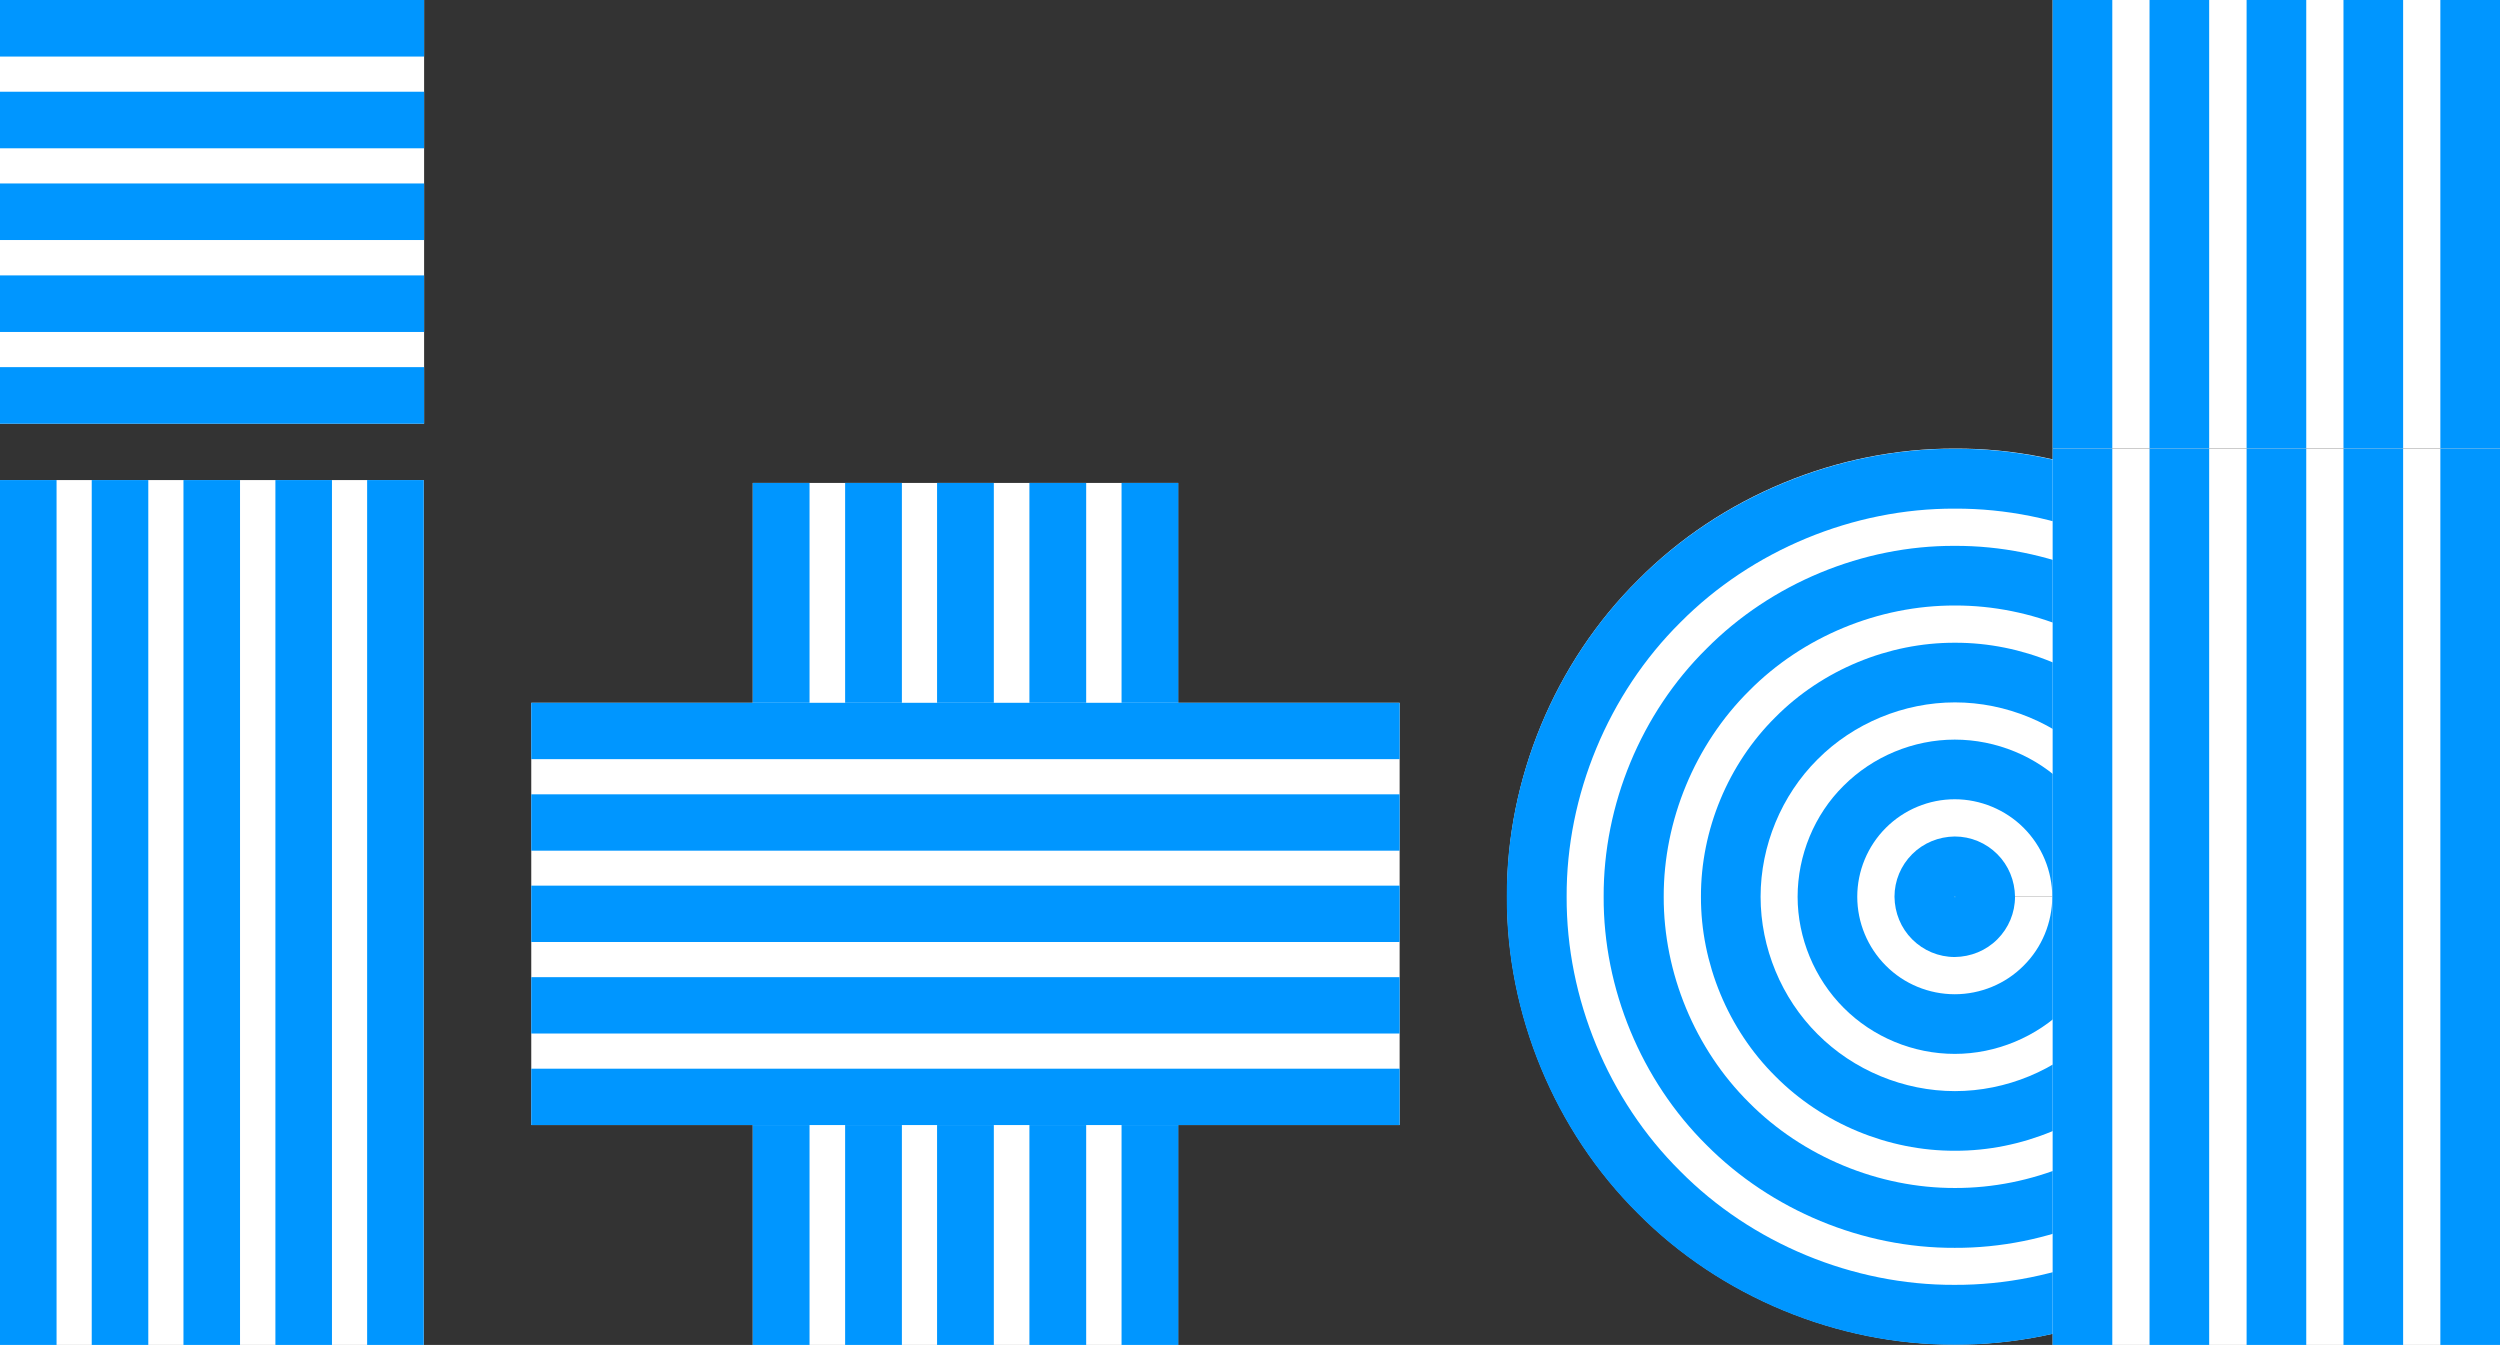
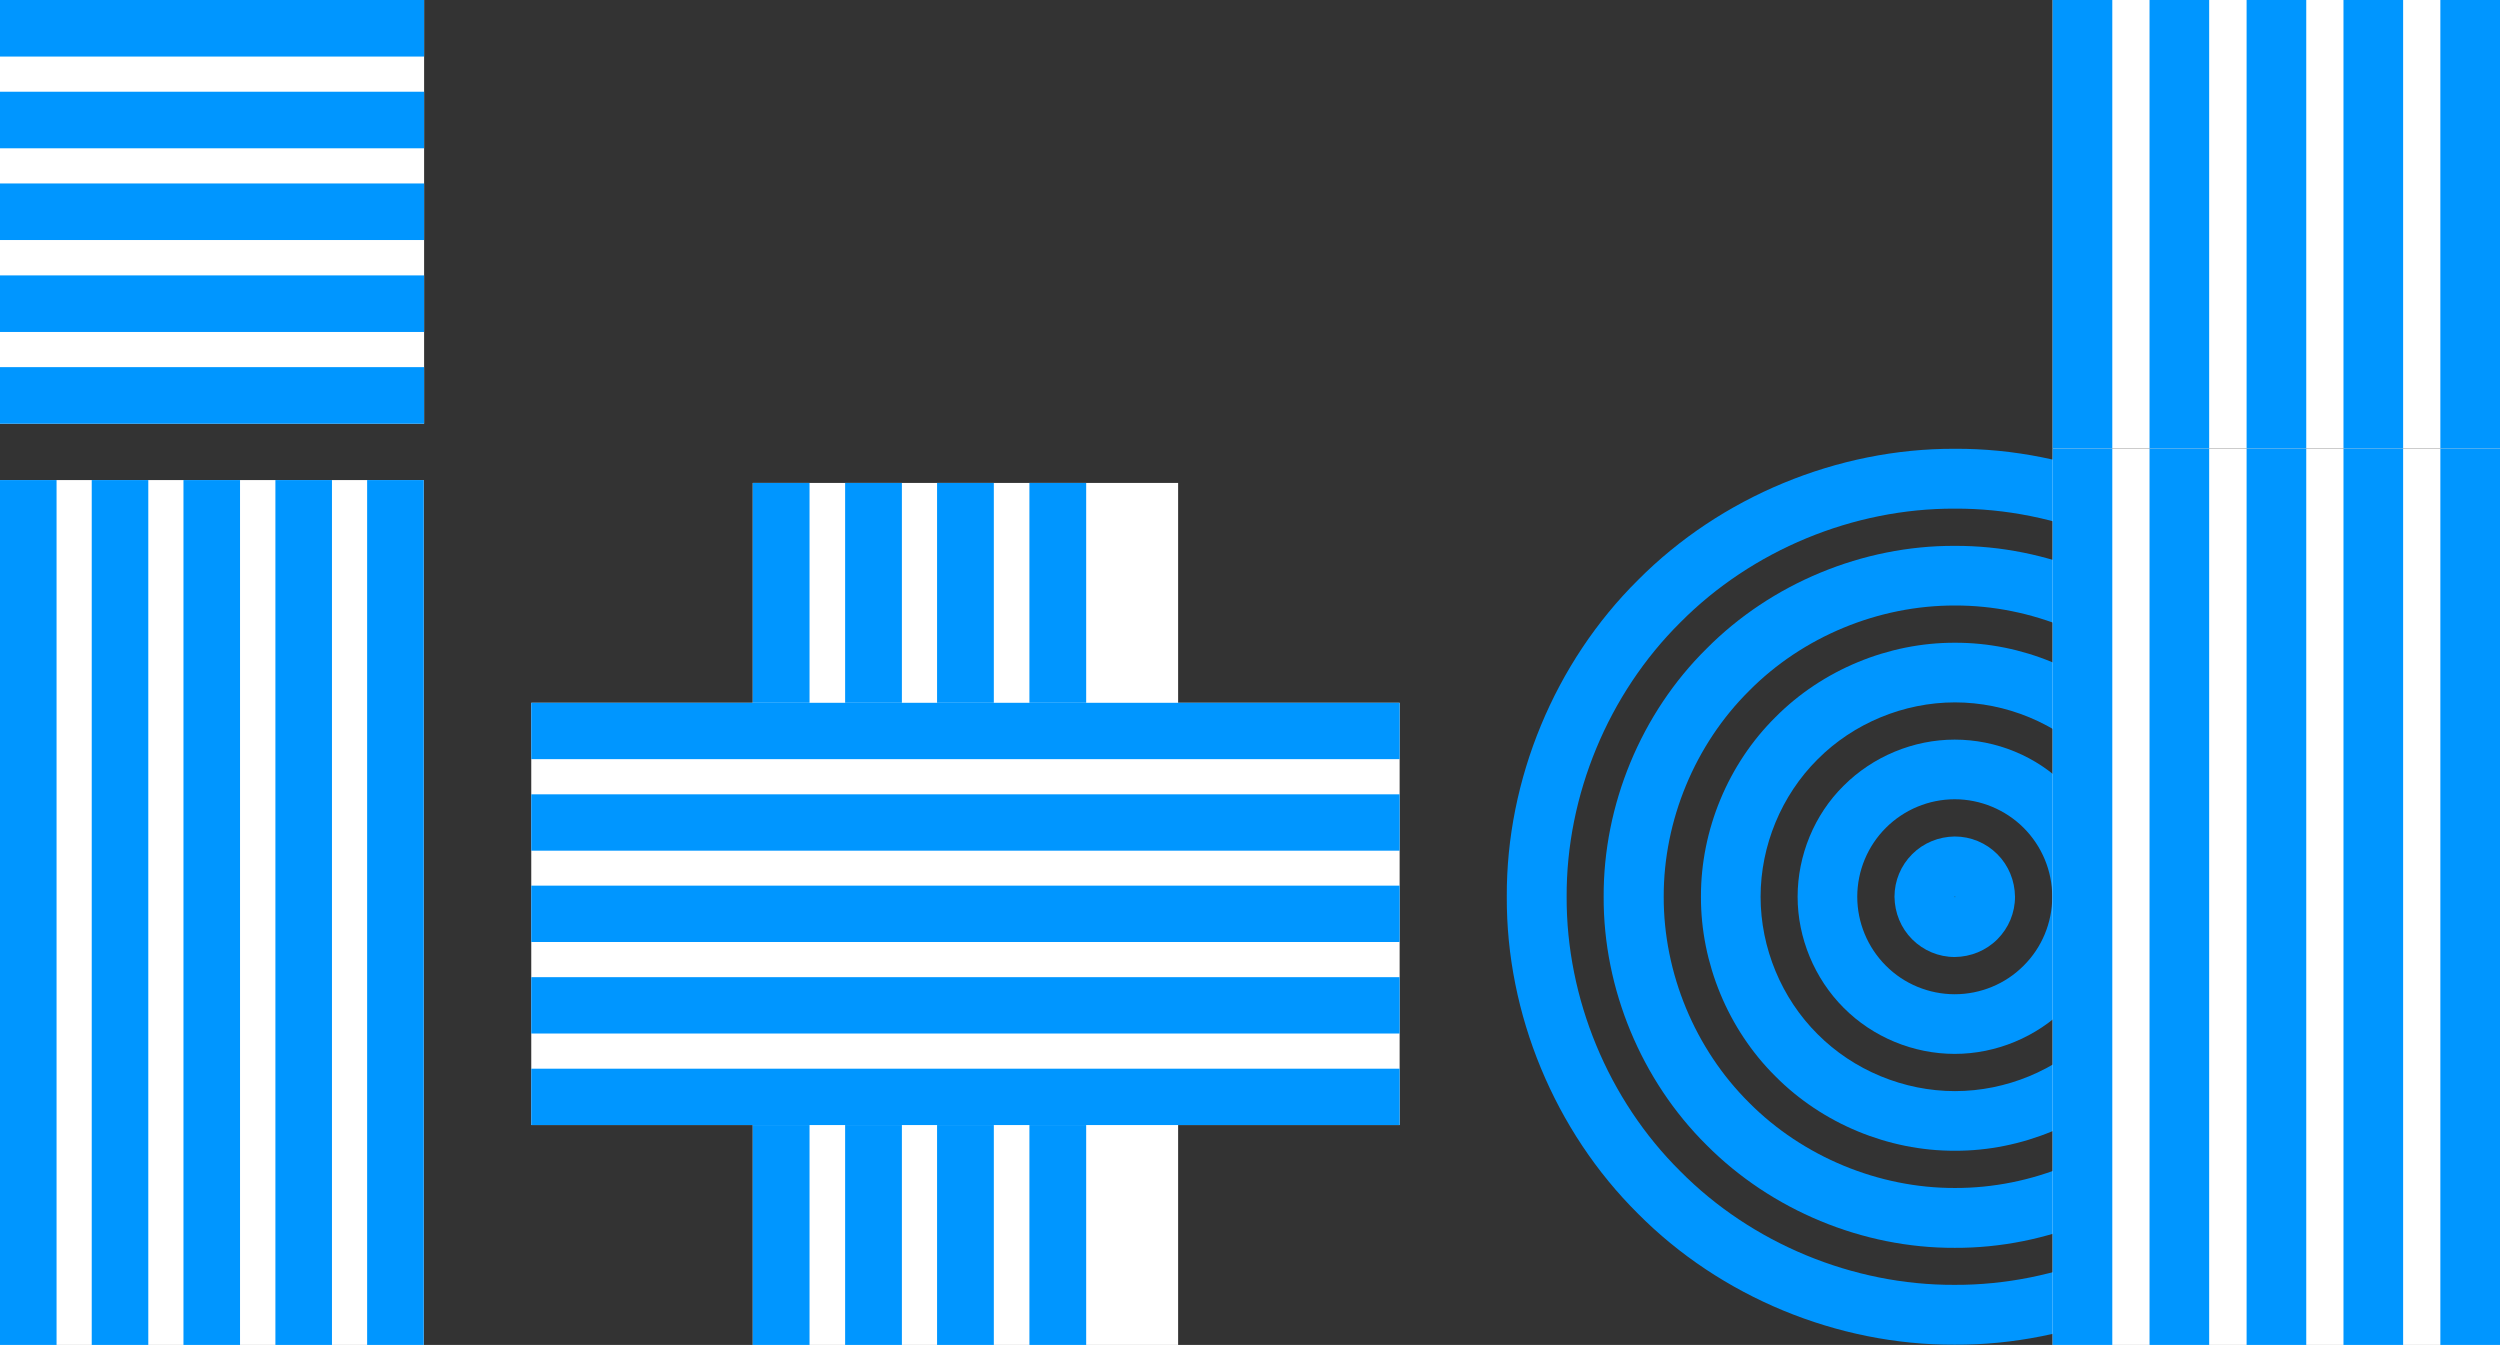
<svg xmlns="http://www.w3.org/2000/svg" id="Layer_1" data-name="Layer 1" viewBox="0 0 121.55 65.39">
  <rect x="0" y="0" width="121.55" height="65.39" fill="#333333" stroke="none" />
  <defs>
    <style>
      .cls-1 {
        clip-path: url(#clippath);
      }

      .cls-2 {
        fill: none;
      }

      .cls-2, .cls-3, .cls-4 {
        stroke-width: 0px;
      }

      .cls-3 {
        fill: #0096ff;
      }

      .cls-4 {
        fill: #fff;
      }
    </style>
    <clipPath id="clippath">
      <rect class="cls-2" x="-.02" width="121.57" height="65.39" />
    </clipPath>
  </defs>
  <rect class="cls-4" x="-.02" y="0" width="20.64" height="20.6" />
  <rect class="cls-3" x="-.02" y="4.46" width="20.64" height="2.75" />
  <rect class="cls-3" x="-.02" y="17.85" width="20.64" height="2.75" />
  <rect class="cls-3" x="-.02" y="13.39" width="20.64" height="2.75" />
  <rect class="cls-3" x="-.02" y="8.92" width="20.64" height="2.75" />
  <rect class="cls-3" x="-.02" y="0" width="20.64" height="2.75" />
  <rect class="cls-4" y="23.34" width="20.6" height="42.05" />
  <rect class="cls-3" x="4.46" y="23.34" width="2.75" height="42.06" />
  <rect class="cls-3" x="17.85" y="23.34" width="2.75" height="42.05" />
  <rect class="cls-3" x="13.39" y="23.34" width="2.75" height="42.06" />
  <rect class="cls-3" x="8.92" y="23.34" width="2.75" height="42.06" />
  <rect class="cls-3" y="23.34" width="2.75" height="42.06" />
  <rect class="cls-4" x="36.6" y="23.48" width="20.68" height="41.92" />
  <rect class="cls-3" x="41.09" y="23.48" width="2.76" height="41.92" />
-   <rect class="cls-3" x="54.53" y="23.48" width="2.76" height="41.92" />
  <rect class="cls-3" x="50.05" y="23.48" width="2.76" height="41.92" />
  <rect class="cls-3" x="45.56" y="23.48" width="2.76" height="41.92" />
  <rect class="cls-3" x="36.6" y="23.48" width="2.76" height="41.92" />
  <rect class="cls-4" x="25.83" y="34.17" width="42.22" height="20.53" />
  <rect class="cls-3" x="25.83" y="38.62" width="42.22" height="2.74" />
  <rect class="cls-3" x="25.83" y="51.96" width="42.22" height="2.74" />
  <rect class="cls-3" x="25.83" y="47.51" width="42.22" height="2.74" />
  <rect class="cls-3" x="25.83" y="43.06" width="42.22" height="2.74" />
  <rect class="cls-3" x="25.83" y="34.17" width="42.22" height="2.74" />
  <rect class="cls-4" x="99.8" y="0" width="21.75" height="21.8" />
  <rect class="cls-3" x="104.51" y="0" width="2.9" height="21.8" />
  <rect class="cls-3" x="118.65" y="0" width="2.9" height="21.8" />
  <rect class="cls-3" x="113.94" y="0" width="2.9" height="21.8" />
  <rect class="cls-3" x="109.23" y="0" width="2.9" height="21.8" />
  <rect class="cls-3" x="99.8" y="0" width="2.9" height="21.8" />
  <g class="cls-1">
-     <path class="cls-4" d="M95.07,43.6s-.05-.03-.04,0c0,.03.04.03.04,0h21.75c.03,5.71-2.33,11.4-6.38,15.4-4.01,4.05-9.7,6.4-15.4,6.37-5.7.02-11.39-2.34-15.39-6.38-4.05-4.01-6.4-9.7-6.38-15.4-.03-5.7,2.33-11.39,6.38-15.4,4.01-4.05,9.7-6.4,15.4-6.38,5.7-.03,11.39,2.33,15.4,6.38,4.05,4.01,6.4,9.7,6.38,15.4h-21.75Z" />
    <path class="cls-3" d="M99.78,43.6c0-1.25-.5-2.46-1.39-3.35-.88-.88-2.1-1.39-3.35-1.39-1.25,0-2.46.5-3.35,1.39-.89.89-1.39,2.1-1.39,3.35,0,1.25.5,2.46,1.39,3.35.88.89,2.1,1.39,3.35,1.39,1.25,0,2.47-.5,3.35-1.39.89-.88,1.39-2.1,1.39-3.35h2.9c0,2.01-.81,3.99-2.24,5.4-1.42,1.42-3.39,2.24-5.4,2.24-2.01,0-3.98-.81-5.4-2.24-1.42-1.42-2.24-3.4-2.24-5.4,0-2.01.81-3.99,2.24-5.4,1.42-1.42,3.39-2.24,5.4-2.24,2.01,0,3.99.81,5.4,2.24,1.42,1.42,2.24,3.39,2.24,5.4h-2.9Z" />
    <path class="cls-3" d="M116.82,43.6h-2.9c.02-4.94-2.02-9.87-5.53-13.34-3.48-3.51-8.4-5.55-13.34-5.53-4.94-.02-9.87,2.02-13.35,5.53-3.51,3.48-5.55,8.41-5.53,13.34-.02,4.94,2.02,9.87,5.52,13.34,3.47,3.51,8.4,5.55,13.34,5.53,4.94.02,9.87-2.02,13.35-5.52,3.51-3.47,5.55-8.4,5.53-13.34h2.9c.03,5.7-2.34,11.39-6.38,15.4-4.01,4.04-9.71,6.4-15.4,6.37-5.7.02-11.39-2.33-15.4-6.38-4.04-4.01-6.4-9.7-6.37-15.4-.03-5.69,2.33-11.39,6.38-15.4,4.01-4.04,9.7-6.4,15.4-6.38,5.69-.03,11.39,2.33,15.4,6.38,4.05,4.01,6.4,9.7,6.38,15.4" />
    <path class="cls-3" d="M112.11,43.6h-2.9c.01-3.71-1.52-7.4-4.15-10.01-2.61-2.63-6.3-4.16-10.01-4.15-3.71-.01-7.4,1.51-10.01,4.15-2.63,2.61-4.16,6.3-4.15,10.01-.01,3.71,1.52,7.4,4.15,10.01,2.61,2.63,6.31,4.16,10.01,4.15,3.71.01,7.4-1.51,10.01-4.15,2.63-2.61,4.16-6.31,4.15-10.01h2.9c.02,4.47-1.82,8.92-5,12.07-3.14,3.17-7.6,5.02-12.07,5-4.47.02-8.92-1.83-12.07-5-3.17-3.14-5.02-7.6-5-12.07-.02-4.47,1.82-8.92,5-12.06,3.14-3.17,7.6-5.02,12.07-5,4.47-.02,8.92,1.83,12.07,5,3.17,3.14,5.02,7.6,5,12.06" />
    <path class="cls-3" d="M104.5,43.6c0-2.48-1.01-4.93-2.77-6.68-1.75-1.76-4.2-2.77-6.68-2.77-2.48,0-4.93,1.01-6.68,2.77-1.76,1.75-2.77,4.2-2.77,6.68,0,2.48,1.01,4.93,2.77,6.68,1.75,1.76,4.2,2.77,6.68,2.77,2.48,0,4.93-1.01,6.68-2.77,1.76-1.75,2.77-4.2,2.77-6.68h2.9c.01,3.24-1.32,6.45-3.62,8.73-2.28,2.3-5.5,3.63-8.73,3.62-3.24.01-6.45-1.32-8.73-3.62-2.3-2.28-3.63-5.5-3.62-8.73-.01-3.24,1.32-6.45,3.62-8.73,2.28-2.3,5.5-3.63,8.73-3.62,3.24-.01,6.45,1.32,8.73,3.62,2.3,2.28,3.63,5.5,3.62,8.73h-2.9Z" />
    <path class="cls-3" d="M95.07,43.6s-.05-.03-.04,0c0,.03.04.03.04,0h2.9c0,.78-.31,1.52-.86,2.07-.55.55-1.29.85-2.07.86-.78,0-1.52-.31-2.07-.86-.55-.55-.85-1.29-.86-2.07,0-.78.31-1.52.86-2.07.55-.55,1.29-.85,2.07-.86.78,0,1.52.31,2.07.86.55.55.85,1.29.86,2.07h-2.9Z" />
  </g>
  <rect class="cls-4" x="99.8" y="21.8" width="21.75" height="43.59" />
  <rect class="cls-3" x="104.51" y="21.8" width="2.9" height="43.6" />
  <rect class="cls-3" x="118.65" y="21.8" width="2.9" height="43.59" />
  <rect class="cls-3" x="113.94" y="21.8" width="2.9" height="43.6" />
  <rect class="cls-3" x="109.23" y="21.8" width="2.9" height="43.6" />
  <rect class="cls-3" x="99.8" y="21.8" width="2.9" height="43.6" />
</svg>